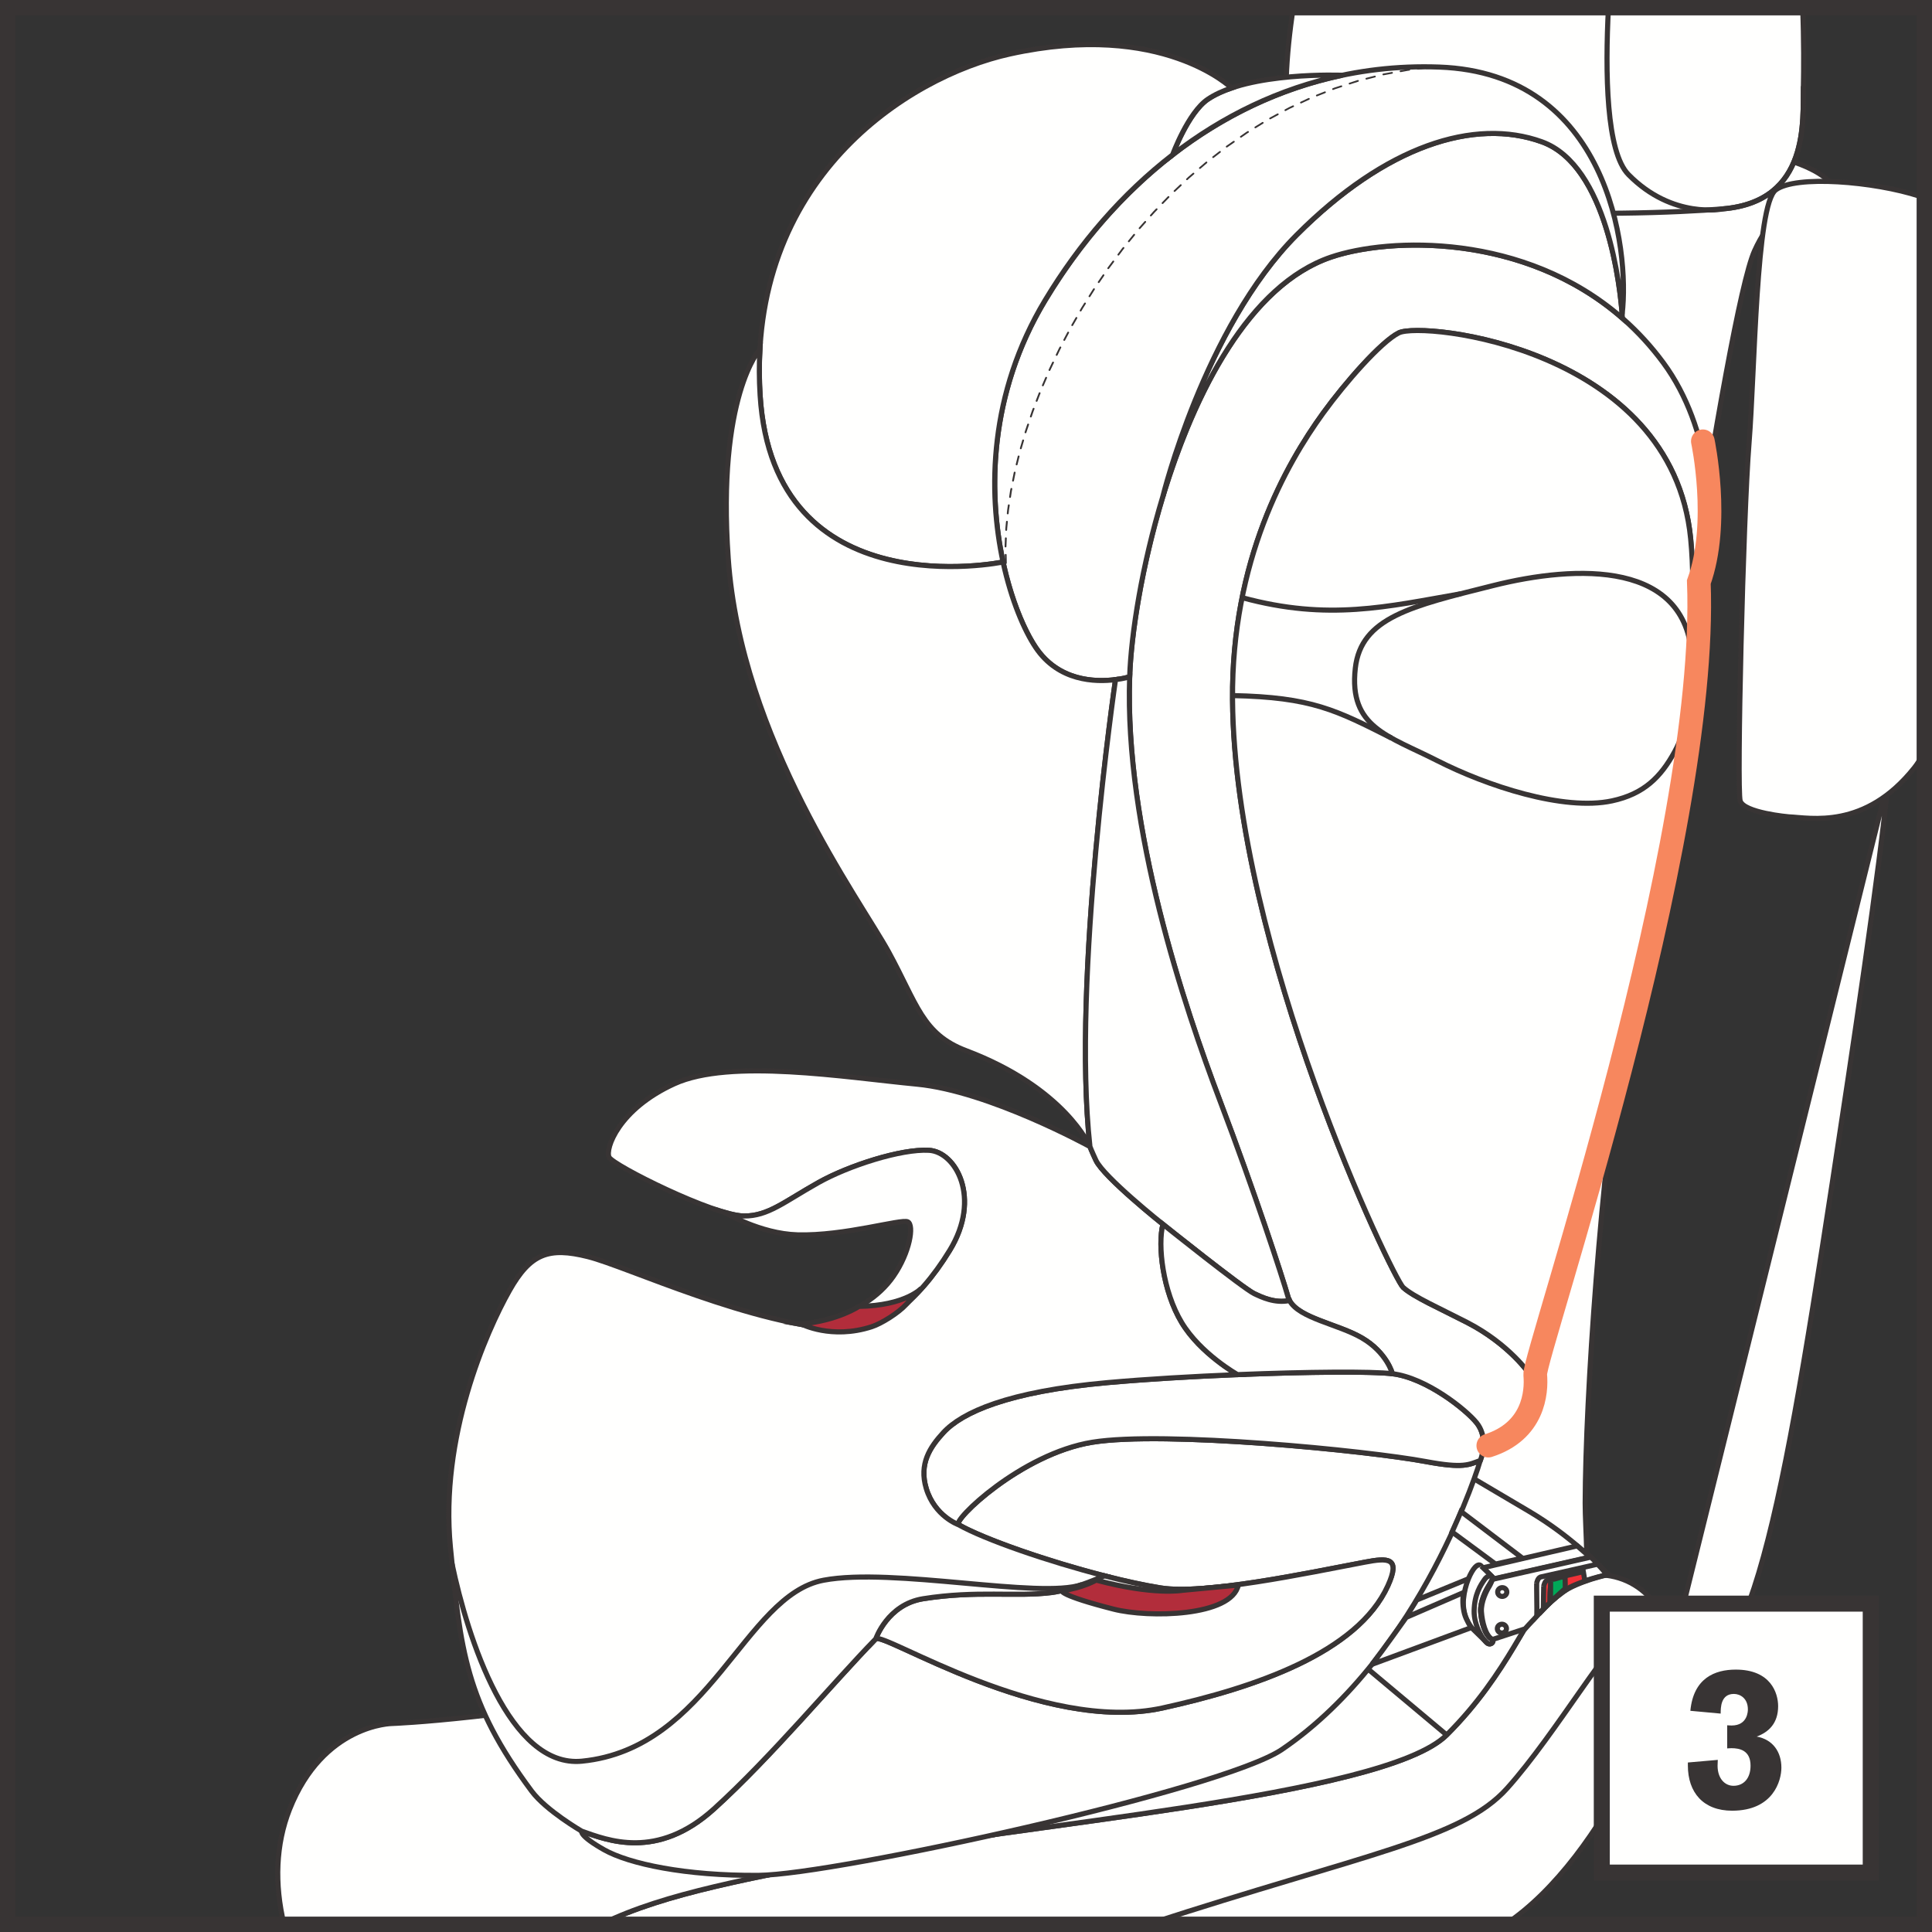
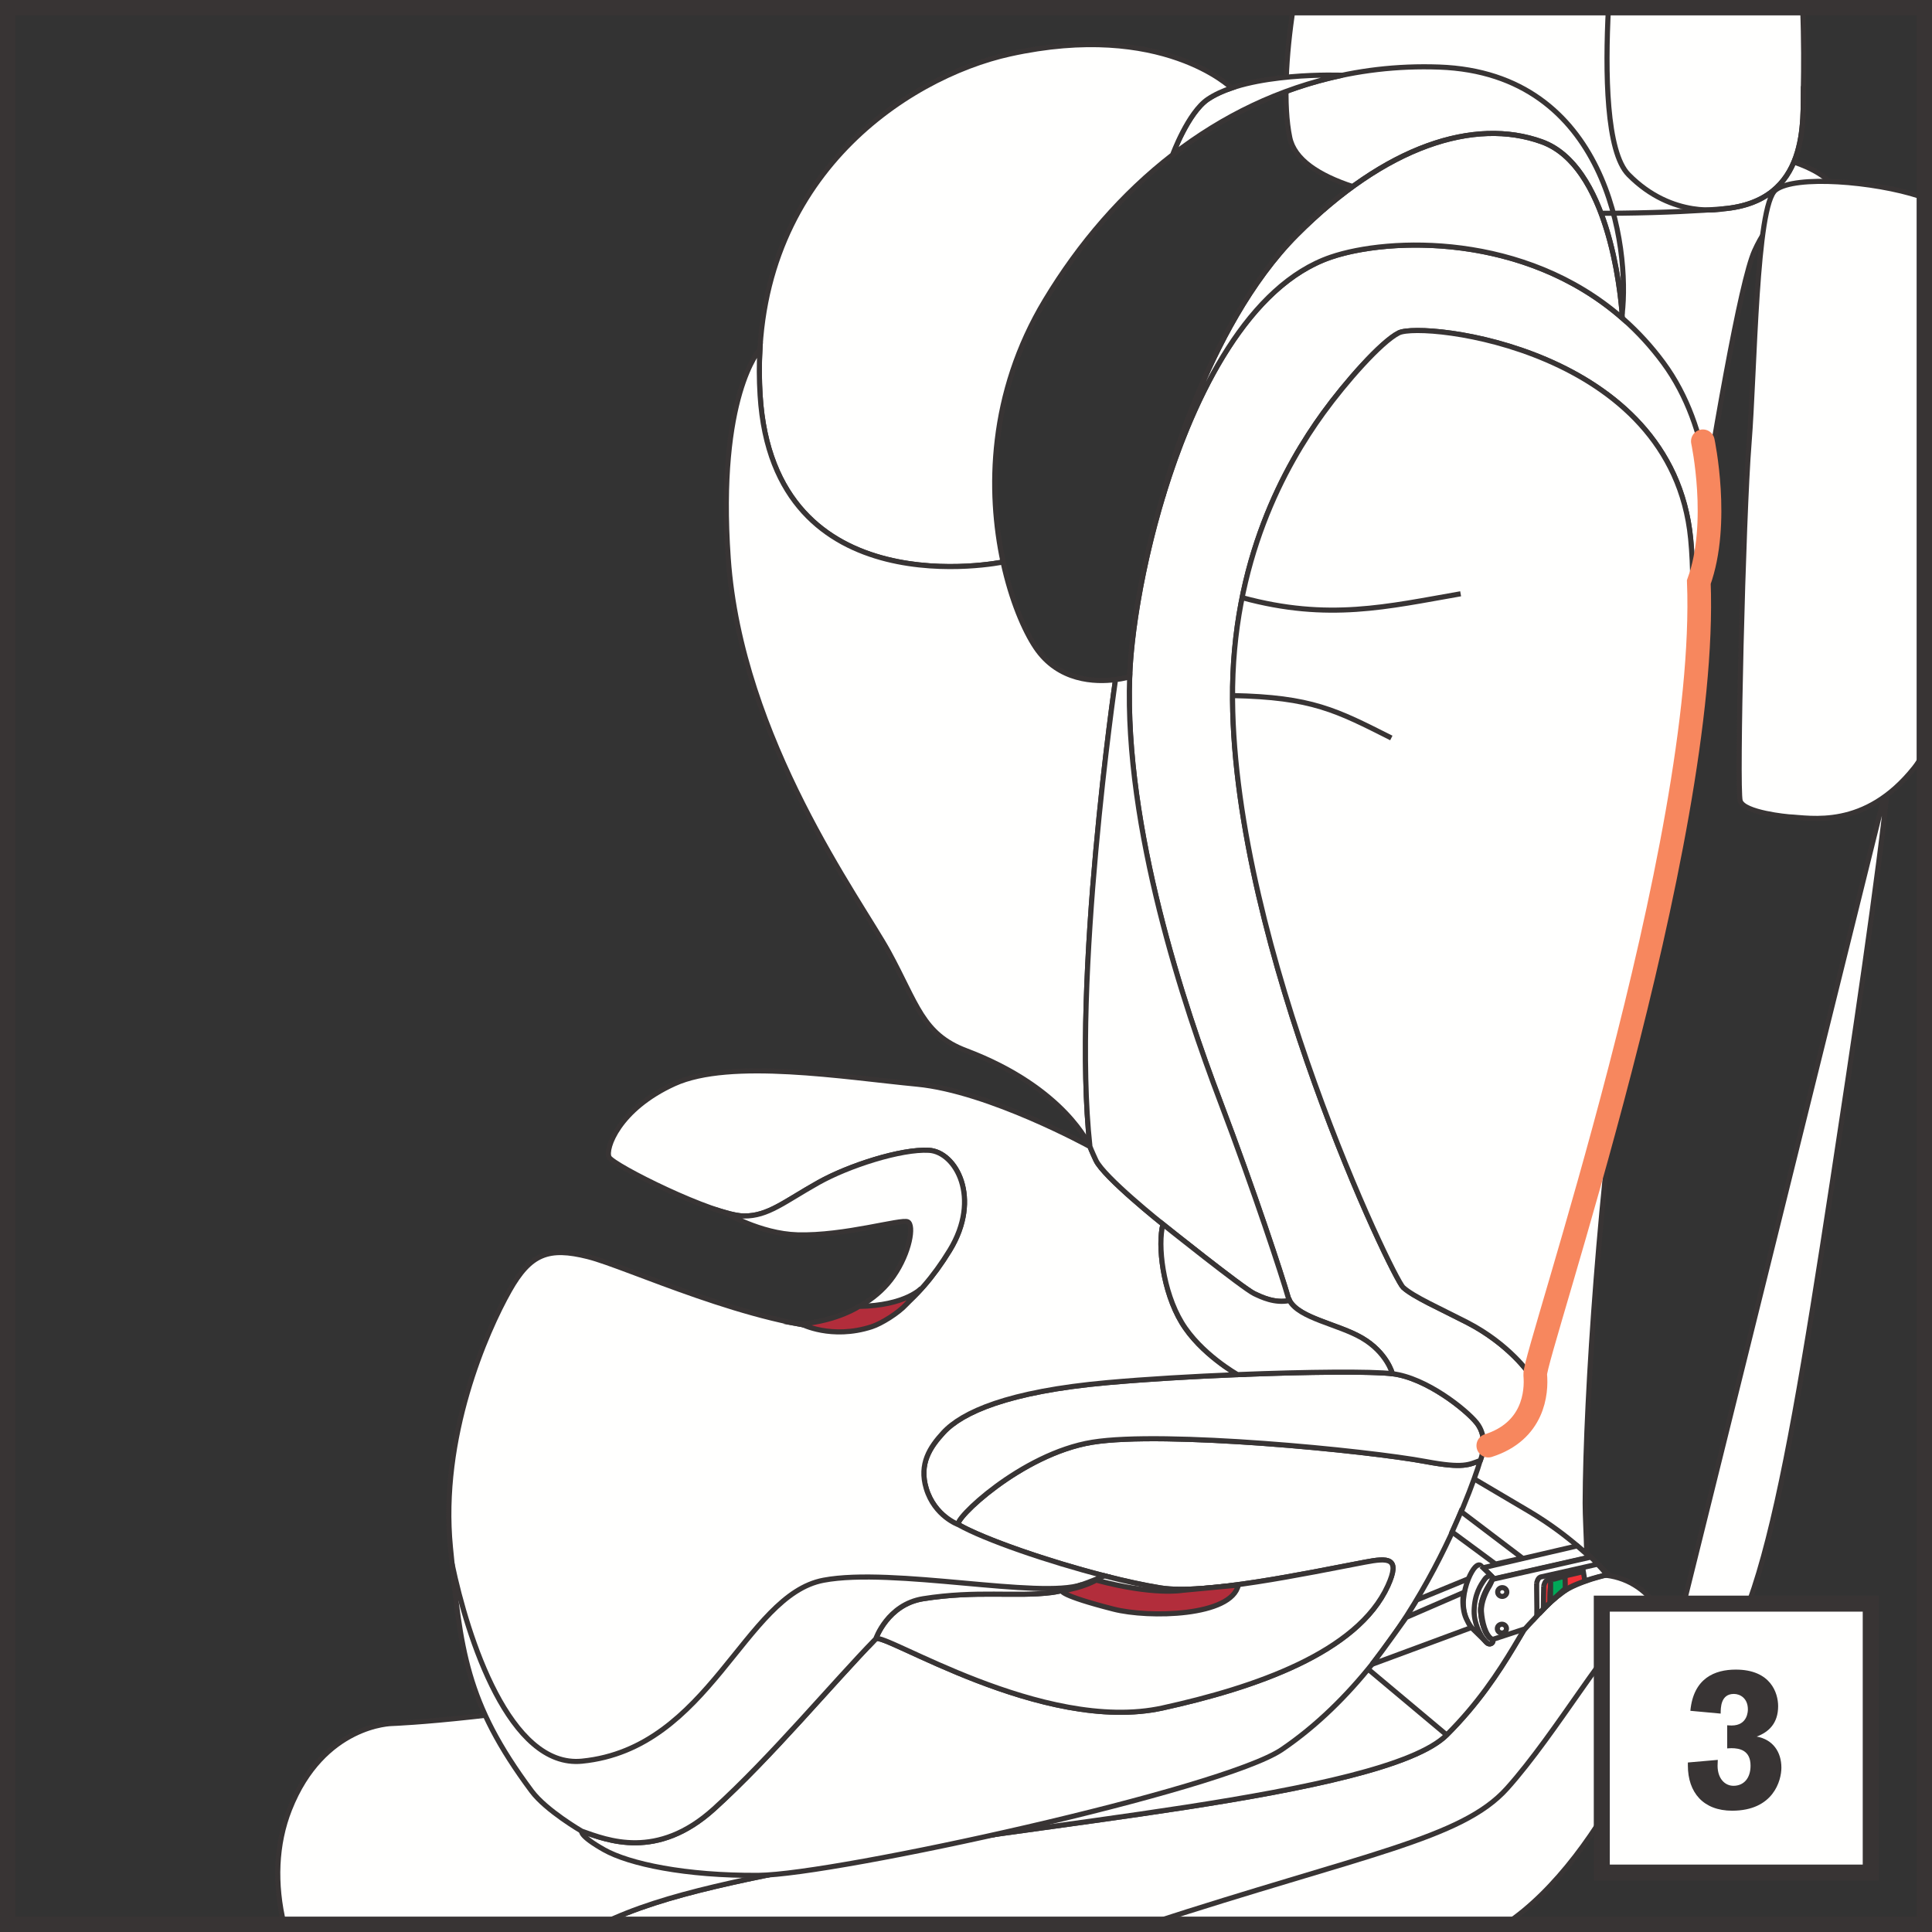
<svg xmlns="http://www.w3.org/2000/svg" xml:space="preserve" width="28.816mm" height="28.816mm" version="1.1" style="shape-rendering:geometricPrecision; text-rendering:geometricPrecision; image-rendering:optimizeQuality; fill-rule:evenodd; clip-rule:evenodd" viewBox="0 0 6794.66 6794.66">
  <rect x="0" y="0" width="6794.66" height="6794.66" fill="#333333" stroke="none" />
  <defs>
    <style type="text/css">
   
    .str3 {stroke:#383434;stroke-width:56.31;stroke-miterlimit:4}
    .str1 {stroke:#383434;stroke-width:54.07;stroke-miterlimit:4}
    .str0 {stroke:#383434;stroke-width:17.97;stroke-miterlimit:22.926}
    .str2 {stroke:#F7875E;stroke-width:83.19;stroke-linecap:round;stroke-miterlimit:4}
    .fil1 {fill:none;fill-rule:nonzero}
    .fil0 {fill:#FFFFFE;fill-rule:nonzero}
    .fil3 {fill:#383434;fill-rule:nonzero}
    .fil6 {fill:#383434;fill-rule:nonzero}
    .fil2 {fill:#F03137;fill-rule:nonzero}
    .fil5 {fill:#B22D3B;fill-rule:nonzero}
    .fil4 {fill:#00A858;fill-rule:nonzero}
   
  </style>
  </defs>
  <g id="Слой_x0020_1">
    <path class="fil0" d="M5294.58 6767.61c349.09,-231.03 630.66,-882.27 563.08,-1058.41 -69.56,-181.23 -271.78,-217.07 -399.46,-112.62 -86.07,70.38 -149.75,285.31 -370.39,505.07 -220.66,219.76 -1530.05,314.48 -2087.7,431.34 -348.34,73.03 -656.24,121.51 -886.16,234.62l3180.63 0z" />
    <g>
      <path class="fil1 str0" d="M5294.58 6767.61c349.09,-231.03 630.66,-882.27 563.08,-1058.41 -69.56,-181.23 -271.78,-217.07 -399.46,-112.62 -86.07,70.38 -149.75,285.31 -370.39,505.07 -220.66,219.76 -1530.05,314.48 -2087.7,431.34 -348.34,73.03 -656.24,121.51 -886.16,234.62" />
    </g>
    <path class="fil0" d="M5843.49 5954.08c302.62,17.68 409.29,-546.45 600.66,-1795.69 69.7,-454.97 167.23,-1104.42 197.34,-1419.44l-798 3215.13z" />
    <g>
      <path class="fil1 str0" d="M5843.49 5954.08c302.62,17.68 409.29,-546.45 600.66,-1795.69 69.7,-454.97 167.23,-1104.42 197.34,-1419.44l-798 3215.13" />
    </g>
    <path class="fil0" d="M998.85 6767.61c-34.36,-141.74 -28.91,-281.82 19.34,-403.96 118.7,-300.61 361.03,-302.31 361.03,-302.31 0,0 408.18,-14.43 1075.01,-150.22 666.85,-135.79 1948.42,-1123.56 1948.42,-1123.56 0,0 431.6,222.87 792.58,390.78 361,167.91 415,360.37 415,360.37 -53.88,2.07 -107.5,21.43 -152.04,57.89 -86.04,70.38 -149.73,285.31 -370.36,505.07 -220.66,219.76 -1530.05,314.48 -2087.7,431.34 -348.34,73 -656.24,121.51 -886.16,234.62l-1115.1 0z" />
    <g>
      <path class="fil1 str0" d="M998.85 6767.61c-34.36,-141.74 -28.91,-281.82 19.34,-403.96 118.7,-300.61 361.03,-302.31 361.03,-302.31 0,0 408.18,-14.43 1075.01,-150.22 666.85,-135.79 1948.42,-1123.56 1948.42,-1123.56 0,0 431.6,222.87 792.58,390.78 361,167.91 415,360.37 415,360.37 -53.88,2.07 -107.5,21.43 -152.04,57.89 -86.04,70.38 -149.73,285.31 -370.36,505.07 -220.66,219.76 -1530.05,314.48 -2087.7,431.34 -348.34,73 -656.24,121.51 -886.16,234.62" />
    </g>
    <path class="fil0" d="M4688.24 4909.81c0,0 380.83,222.61 689.2,405.33 139.61,82.72 230.56,174.77 283.45,227.61l-80.52 -80.22c-1.41,-64.44 -5.59,-132.56 -5.47,-176.78 1.06,-375.1 54.26,-1145.07 141.97,-1722.32 87.72,-577.25 356.14,-2462.62 453.32,-2680.66 97.12,-217.92 281.35,-217.5 281.35,-217.5 0,0 -41.03,-177.58 -839.26,-166.57 -798.26,10.99 -924.03,4411.08 -924.03,4411.08z" />
    <g>
      <path class="fil1 str0" d="M4688.24 4909.81c0,0 380.83,222.61 689.2,405.33 139.61,82.72 230.56,174.77 283.45,227.61l-80.52 -80.22c-1.41,-64.44 -5.59,-132.56 -5.47,-176.78 1.06,-375.1 54.26,-1145.07 141.97,-1722.32 87.72,-577.25 356.14,-2462.62 453.32,-2680.66 97.12,-217.92 281.35,-217.5 281.35,-217.5 0,0 -41.03,-177.58 -839.26,-166.57 -798.26,10.99 -924.03,4411.08 -924.03,4411.08" />
    </g>
    <g>
      <path class="fil1 str0" d="M4037.18 6767.61c763.43,-248.36 1102.72,-299.51 1262.66,-477.67 176.61,-196.77 367.75,-536.55 454.21,-578.48 43.03,-20.87 96.77,-18.58 113.06,32.82" />
    </g>
    <g>
      <path class="fil1 str0" d="M3000.11 6533c0,0 -771.38,-464.61 -766.73,-579.47" />
    </g>
    <g>
      <path class="fil1 str0" d="M5087.81 6101.66c0,0 -437.73,-366.47 -600.92,-504.44" />
    </g>
    <path class="fil0" d="M4548.27 27.14c-25.82,165.1 -35.82,344.24 -12.26,456.59 64.54,307.95 1217.5,277.08 1524.15,250.74 306.65,-26.34 279.61,-313.32 282.22,-431.22 1.23,-55.62 1.93,-162.84 -2.59,-276.12l-1791.52 0z" />
    <g>
      <path class="fil1 str0" d="M4548.27 27.14c-25.82,165.1 -35.82,344.24 -12.26,456.59 64.54,307.95 1217.5,277.08 1524.15,250.74 306.65,-26.34 279.61,-313.32 282.22,-431.22 1.23,-55.62 1.93,-162.84 -2.59,-276.12" />
    </g>
    <g>
      <path class="fil1 str0" d="M6342.38 303.26c-2.62,117.9 24.43,404.88 -282.22,431.22 0,0 -176.78,38.22 -332.94,-120.4 -78.57,-79.82 -82.27,-358.34 -70.48,-586.94" />
    </g>
    <path class="fil0" d="M6291.1 2872.78c0,0 -158.45,-13.86 -171.09,-56.38 -12.64,-42.49 10.52,-999.44 31.12,-1257.26 20.61,-257.84 24.45,-838.32 93.75,-891.12 69.35,-52.82 345.82,-30.61 505.94,21.93l16.72 5.49 0 1948.84c-11.79,22.49 -23.34,41.19 -34.57,55.34 -174.09,219.71 -366.52,176.4 -441.88,173.14z" />
    <g>
      <path class="fil1 str0" d="M6291.1 2872.78c0,0 -158.45,-13.86 -171.09,-56.38 -12.64,-42.49 10.52,-999.44 31.12,-1257.26 20.61,-257.84 24.45,-838.32 93.75,-891.12 69.35,-52.82 345.82,-30.61 505.94,21.93l16.72 5.49m0 1948.84c-11.79,22.49 -23.34,41.19 -34.57,55.34 -174.09,219.71 -366.52,176.4 -441.88,173.14" />
    </g>
-     <path class="fil0" d="M5285.41 5502.65l-303.28 124.52c-13.44,22.52 -25.91,41.74 -40.7,64.54l0 0 0 0 228.93 -84.7 239.1 -94.48 -124.05 -9.88z" />
+     <path class="fil0" d="M5285.41 5502.65l-303.28 124.52c-13.44,22.52 -25.91,41.74 -40.7,64.54z" />
    <g>
      <path class="fil1 str0" d="M5285.41 5502.65l-303.28 124.52c-13.44,22.52 -25.91,41.74 -40.7,64.54l0 0 0 0 228.93 -84.7 239.1 -94.48 -124.05 -9.88" />
    </g>
    <polygon class="fil0" points="5215.71,5513.68 5546.83,5436.7 5591.9,5475.95 5254.36,5552.4 " />
    <g>
      <polyline class="fil1 str0" points="5215.71,5513.68 5546.83,5436.7 5591.9,5475.95 5254.36,5552.4 5215.71,5513.68 " />
    </g>
    <path class="fil0" d="M5209.62 5507.88c0,0 36.12,34.45 39.38,38.84 3.28,4.34 -5.35,17.43 -13.3,30.3 -10.85,17.45 -30.82,57.06 -28.44,91.51 2.41,34.45 14.03,83.38 40.39,96.84 8.61,4.43 -1.32,22.33 -15.92,14.05l-50.15 -48.9c-13.94,-11.74 -39.68,-53.48 -34.61,-106.58 5.07,-53.12 26.1,-96.2 40.65,-112 14.57,-15.82 22,-4.06 22,-4.06z" />
    <g>
      <path class="fil1 str0" d="M5209.62 5507.88c0,0 36.12,34.45 39.38,38.84 3.28,4.34 -5.35,17.43 -13.3,30.3 -10.85,17.45 -30.82,57.06 -28.44,91.51 2.41,34.45 14.03,83.38 40.39,96.84 8.61,4.43 -1.32,22.33 -15.92,14.05l-50.15 -48.9c-13.94,-11.74 -39.68,-53.48 -34.61,-106.58 5.07,-53.12 26.1,-96.2 40.65,-112 14.57,-15.82 22,-4.06 22,-4.06" />
    </g>
    <path class="fil0" d="M5248.37 5766.22c-24.26,-14.01 -35.89,-62.91 -38.27,-97.38 -2.41,-34.45 17.59,-74.04 28.44,-91.49 3.98,-6.46 7.9,-17.52 10.63,-22.94l345.56 -78.14 62.82 61.26c0,0 -104.29,21.01 -167.77,65.17 -35.44,24.64 -126.27,125.75 -126.27,125.75l-115.14 37.77z" />
    <g>
      <path class="fil1 str0" d="M5248.37 5766.22c-24.26,-14.01 -35.89,-62.91 -38.27,-97.38 -2.41,-34.45 17.59,-74.04 28.44,-91.49 3.98,-6.46 7.9,-17.52 10.63,-22.94l345.56 -78.14 62.82 61.26c0,0 -104.29,21.01 -167.77,65.17 -35.44,24.64 -126.27,125.75 -126.27,125.75l-115.14 37.77" />
    </g>
    <path class="fil0" d="M2045.78 6440.03c89.84,31.64 264.77,103.28 465.39,-78.5 200.64,-181.75 417.55,-442.8 568.78,-597.81 25.44,-26.1 587.77,335.63 1008.87,243.01 323.37,-71.12 685.17,-194.01 792.25,-430.09 44.97,-99.15 1.58,-98.35 -80.83,-82.67 -208.87,39.78 -565.25,115.3 -718.94,90.55 -221.76,-35.72 -584.06,-151.33 -710.14,-222.12 -23.56,-13.23 219.57,-249.52 470.6,-290.22 251.05,-40.72 965.51,29.17 1173.57,68.1 132.71,24.81 150.93,10.54 190.88,-3.94 0,0 -201.96,678.97 -697.67,1016.39 -207.97,141.57 -1571.57,440.61 -1840.66,442.73 -257.58,2.03 -455.74,-40.49 -543.74,-90.22 -87.98,-49.75 -78.35,-65.22 -78.35,-65.22z" />
    <g>
      <path class="fil1 str0" d="M2045.78 6440.03c89.84,31.64 264.77,103.28 465.39,-78.5 200.64,-181.75 417.55,-442.8 568.78,-597.81 25.44,-26.1 587.77,335.63 1008.87,243.01 323.37,-71.12 685.17,-194.01 792.25,-430.09 44.97,-99.15 1.58,-98.35 -80.83,-82.67 -208.87,39.78 -565.25,115.3 -718.94,90.55 -221.76,-35.72 -584.06,-151.33 -710.14,-222.12 -23.56,-13.23 219.57,-249.52 470.6,-290.22 251.05,-40.72 965.51,29.17 1173.57,68.1 132.71,24.81 150.93,10.54 190.88,-3.94 0,0 -201.96,678.97 -697.67,1016.39 -207.97,141.57 -1571.57,440.61 -1840.66,442.73 -257.58,2.03 -455.74,-40.49 -543.74,-90.22 -87.98,-49.75 -78.35,-65.22 -78.35,-65.22" />
    </g>
    <path class="fil0" d="M5193.33 5004.06c-37.4,-46.81 -177.69,-158.45 -296.3,-172.79 -118.56,-14.31 -650.44,-0.09 -1001.92,31.24 -351.48,31.36 -512.08,104.83 -577.65,176.02 -46.73,50.74 -86.02,109.74 -60.01,196.23 29.45,98.04 113.7,127.64 113.7,127.64 -23.53,-13.23 219.55,-249.52 470.6,-290.22 251.05,-40.72 965.51,29.17 1173.57,68.1 132.68,24.81 150.93,10.52 190.88,-3.94 0,0 32.54,-75.41 -12.87,-132.28z" />
    <g>
      <path class="fil1 str0" d="M5193.33 5004.06c-37.4,-46.81 -177.69,-158.45 -296.3,-172.79 -118.56,-14.31 -650.44,-0.09 -1001.92,31.24 -351.48,31.36 -512.08,104.83 -577.65,176.02 -46.73,50.74 -86.02,109.74 -60.01,196.23 29.45,98.04 113.7,127.64 113.7,127.64 -23.53,-13.23 219.55,-249.52 470.6,-290.22 251.05,-40.72 965.51,29.17 1173.57,68.1 132.68,24.81 150.93,10.52 190.88,-3.94 0,0 32.54,-75.41 -12.87,-132.28" />
    </g>
    <path class="fil0" d="M5953.18 2033.42c-0.73,-49.3 -3.14,-95.83 -7.36,-139.19 -65.46,-670.13 -943.49,-765.18 -1026.46,-723.51 -62.51,31.36 -189.06,175.83 -265.67,281.66 -131.31,181.3 -322.9,518.82 -318.94,1008.54 7.07,875.79 563.97,2033.8 599.96,2066.72 35.98,32.89 127.94,73.31 224.19,122.8 149.97,77.08 221.34,183.09 221.34,183.09 19.97,61.78 -8.3,135.89 -48.53,181.59 -32.19,36.57 -114.34,55.79 -114.34,55.79 -0.94,-21.58 -7.03,-45.53 -24.05,-66.85 -37.4,-46.81 -177.69,-158.45 -296.3,-172.79 0,0 -18.93,-74.39 -107.48,-125.99 -88.54,-51.59 -238.77,-71.4 -259.61,-144.24 -20.8,-72.86 -117.94,-369.51 -238.93,-688.36 -125.84,-331.55 -336.6,-959.54 -318.16,-1492.39 13.23,-381.66 232.14,-1313.78 707.97,-1476 234.43,-79.93 827.85,-90.64 1169,371.64 171.12,231.88 182.6,559.73 143.06,666l-39.57 106.27 -0.14 -14.78z" />
    <g>
      <path class="fil1 str0" d="M5953.18 2033.42c-0.73,-49.3 -3.14,-95.83 -7.36,-139.19 -65.46,-670.13 -943.49,-765.18 -1026.46,-723.51 -62.51,31.36 -189.06,175.83 -265.67,281.66 -131.31,181.3 -322.9,518.82 -318.94,1008.54 7.07,875.79 563.97,2033.8 599.96,2066.72 35.98,32.89 127.94,73.31 224.19,122.8 149.97,77.08 221.34,183.09 221.34,183.09 19.97,61.78 -8.3,135.89 -48.53,181.59 -32.19,36.57 -114.34,55.79 -114.34,55.79 -0.94,-21.58 -7.03,-45.53 -24.05,-66.85 -37.4,-46.81 -177.69,-158.45 -296.3,-172.79 0,0 -18.93,-74.39 -107.48,-125.99 -88.54,-51.59 -238.77,-71.4 -259.61,-144.24 -20.8,-72.86 -117.94,-369.51 -238.93,-688.36 -125.84,-331.55 -336.6,-959.54 -318.16,-1492.39 13.23,-381.66 232.14,-1313.78 707.97,-1476 234.43,-79.93 827.85,-90.64 1169,371.64 171.12,231.88 182.6,559.73 143.06,666l-39.57 106.27 -0.14 -14.78" />
    </g>
    <path class="fil0" d="M5422.69 498.75c-237.07,-85.85 -549.5,13.7 -862.73,327.78 -324.67,325.59 -470.5,920.24 -470.5,920.24 111.37,-367.79 304.79,-744.76 591.37,-842.47 204.06,-69.58 680.2,-86.7 1025.12,214.97 0,0 -25.87,-527.33 -283.26,-620.52z" />
    <g>
      <path class="fil1 str0" d="M5422.69 498.75c-237.07,-85.85 -549.5,13.7 -862.73,327.78 -324.67,325.59 -470.5,920.24 -470.5,920.24 111.37,-367.79 304.79,-744.76 591.37,-842.47 204.06,-69.58 680.2,-86.7 1025.12,214.97 0,0 -25.87,-527.33 -283.26,-620.52" />
    </g>
-     <path class="fil0" d="M5704.96 1104.25c-6.56,-86.63 -50.74,-521.67 -282.27,-605.5 -237.07,-85.85 -549.5,13.7 -862.73,327.78 -324.67,325.59 -470.5,920.24 -470.5,920.24 -73.54,242.87 -111.34,481.73 -116.58,633.53 0,0 -216.15,67.23 -330.42,-103.37 -114.27,-170.57 -272.6,-713.47 33.48,-1221.39 301.25,-499.91 793.26,-840.66 1385.2,-819.67 591.92,21.01 671.33,636.29 643.81,868.38z" />
    <g>
      <path class="fil1 str0" d="M5704.96 1104.25c-6.56,-86.63 -50.74,-521.67 -282.27,-605.5 -237.07,-85.85 -549.5,13.7 -862.73,327.78 -324.67,325.59 -470.5,920.24 -470.5,920.24 -73.54,242.87 -111.34,481.73 -116.58,633.53 0,0 -216.15,67.23 -330.42,-103.37 -114.27,-170.57 -272.6,-713.47 33.48,-1221.39 301.25,-499.91 793.26,-840.66 1385.2,-819.67 591.92,21.01 671.33,636.29 643.81,868.38" />
    </g>
    <path class="fil0" d="M4720.45 264.7c-219.76,46.03 -420.52,143.62 -596.56,279.77 0,0 54.44,-148.67 123.96,-195.52 145.18,-97.78 472.6,-84.25 472.6,-84.25z" />
    <g>
      <path class="fil1 str0" d="M4720.45 264.7c-219.76,46.03 -420.52,143.62 -596.56,279.77 0,0 54.44,-148.67 123.96,-195.52 145.18,-97.78 472.6,-84.25 472.6,-84.25" />
    </g>
    <path class="fil0" d="M3552.58 189.63c-364.54,80.22 -925.61,444.05 -879.4,1199.86 46.22,755.79 854.47,586.99 854.47,586.99 -53.38,-247.73 -50.13,-591.68 148.29,-920.94 120.63,-200.21 271.89,-374.94 447.94,-511.09 0,0 54.44,-148.64 123.98,-195.47 23.65,-15.96 52.18,-28.96 83.31,-39.52 0,0 -243.13,-237.66 -778.59,-119.83z" />
    <g>
      <path class="fil1 str0" d="M3552.58 189.63c-364.54,80.22 -925.61,444.05 -879.4,1199.86 46.22,755.79 854.47,586.99 854.47,586.99 -53.38,-247.73 -50.13,-591.68 148.29,-920.94 120.63,-200.21 271.89,-374.94 447.94,-511.09 0,0 54.44,-148.64 123.98,-195.47 23.65,-15.96 52.18,-28.96 83.31,-39.52 0,0 -243.13,-237.66 -778.59,-119.83" />
    </g>
    <path class="fil0" d="M3833.22 4032.49c-64.54,-586.33 89.91,-1642.31 89.91,-1642.31 -70.74,9.05 -200.66,6.2 -280.69,-113.25 -40.18,-59.99 -85.81,-166.05 -114.78,-300.47 0,0 -808.26,168.83 -854.47,-586.96 -3.42,-55.88 -3.51,-109.64 -0.61,-161.26 0,0 -151.5,163.76 -111.46,735.66 44.52,635.82 464.66,1201.75 564.52,1384.68 99.84,182.91 117.92,288.28 272.04,346.5 348.69,131.76 435.56,337.42 435.56,337.42z" />
    <g>
      <path class="fil1 str0" d="M3833.22 4032.49c-64.54,-586.33 89.91,-1642.31 89.91,-1642.31 -70.74,9.05 -200.66,6.2 -280.69,-113.25 -40.18,-59.99 -85.81,-166.05 -114.78,-300.47 0,0 -808.26,168.83 -854.47,-586.96 -3.42,-55.88 -3.51,-109.64 -0.61,-161.26 0,0 -151.5,163.76 -111.46,735.66 44.52,635.82 464.66,1201.75 564.52,1384.68 99.84,182.91 117.92,288.28 272.04,346.5 348.69,131.76 435.56,337.42 435.56,337.42" />
    </g>
    <path class="fil0" d="M3697.43 5600.88c-125.58,15.73 -262.35,-8.21 -450.7,21.67 -125.7,19.92 -166.78,141.15 -166.78,141.15 25.44,-26.08 587.77,335.65 1008.87,243.03 323.37,-71.12 685.17,-194.01 792.25,-430.09 44.97,-99.15 1.58,-98.35 -80.83,-82.65 -208.87,39.75 -565.22,115.28 -718.94,90.52 -58.36,-9.41 -126.5,-24.36 -197.53,-42.56 0,0 -109.64,49.3 -186.35,58.93z" />
    <g>
      <path class="fil1 str0" d="M3697.43 5600.88c-125.58,15.73 -262.35,-8.21 -450.7,21.67 -125.7,19.92 -166.78,141.15 -166.78,141.15 25.44,-26.08 587.77,335.65 1008.87,243.03 323.37,-71.12 685.17,-194.01 792.25,-430.09 44.97,-99.15 1.58,-98.35 -80.83,-82.65 -208.87,39.75 -565.22,115.28 -718.94,90.52 -58.36,-9.41 -126.5,-24.36 -197.53,-42.56 0,0 -109.64,49.3 -186.35,58.93" />
    </g>
    <path class="fil0" d="M1869.71 6299.21c-232.89,-312.83 -250.37,-497.72 -285.59,-857.11 -37.92,-386.73 125.44,-758.22 207.95,-903.9 73.33,-129.52 137.44,-153.36 275.6,-118.65 138.15,34.73 580.46,244.28 906.44,256.73 113.77,4.34 249.66,-88.68 365.93,-278.9 112.69,-184.32 21.34,-346.45 -72.95,-351.88 -97.64,-5.61 -282.81,54.11 -388.38,113.32 -121.46,68.12 -177.39,118.46 -262.42,117.73 -105.64,-0.9 -459.71,-177.58 -474.25,-206.72 -14.57,-29.12 33.34,-168.97 229.73,-258.41 196.39,-89.46 598.42,-22.94 852.78,1.41 254.33,24.36 608.66,219.62 608.66,219.62 0,0 6.13,16.06 20.96,47.96 27.85,59.89 235.77,225.18 235.77,225.18 -19.17,73.66 -0.52,235.23 65.88,345.51 66.4,110.3 196.58,183.26 196.58,183.26 -156.45,6.34 -320.52,15.94 -457.28,28.13 -351.48,31.34 -512.1,104.81 -577.65,176 -46.73,50.77 -85.99,109.76 -60.01,196.25 29.47,98.04 113.7,127.64 113.7,127.64 92.88,52.16 313.96,128.63 512.62,179.56 0,0 -109.64,49.3 -186.35,58.93 -125.58,15.73 -262.35,-8.21 -450.7,21.67 -125.7,19.92 -166.78,141.15 -166.78,141.15 -151.24,155.04 -368.15,416.08 -568.78,597.81 -200.61,181.77 -375.55,110.16 -465.39,78.52 0,0 -125.18,-72.46 -176.07,-140.82z" />
    <g>
      <path class="fil1 str0" d="M1869.71 6299.21c-232.89,-312.83 -250.37,-497.72 -285.59,-857.11 -37.92,-386.73 125.44,-758.22 207.95,-903.9 73.33,-129.52 137.44,-153.36 275.6,-118.65 138.15,34.73 580.46,244.28 906.44,256.73 113.77,4.34 249.66,-88.68 365.93,-278.9 112.69,-184.32 21.34,-346.45 -72.95,-351.88 -97.64,-5.61 -282.81,54.11 -388.38,113.32 -121.46,68.12 -177.39,118.46 -262.42,117.73 -105.64,-0.9 -459.71,-177.58 -474.25,-206.72 -14.57,-29.12 33.34,-168.97 229.73,-258.41 196.39,-89.46 598.42,-22.94 852.78,1.41 254.33,24.36 608.66,219.62 608.66,219.62 0,0 6.13,16.06 20.96,47.96 27.85,59.89 235.77,225.18 235.77,225.18 -19.17,73.66 -0.52,235.23 65.88,345.51 66.4,110.3 196.58,183.26 196.58,183.26 -156.45,6.34 -320.52,15.94 -457.28,28.13 -351.48,31.34 -512.1,104.81 -577.65,176 -46.73,50.77 -85.99,109.76 -60.01,196.25 29.47,98.04 113.7,127.64 113.7,127.64 92.88,52.16 313.96,128.63 512.62,179.56 0,0 -109.64,49.3 -186.35,58.93 -125.58,15.73 -262.35,-8.21 -450.7,21.67 -125.7,19.92 -166.78,141.15 -166.78,141.15 -151.24,155.04 -368.15,416.08 -568.78,597.81 -200.61,181.77 -375.55,110.16 -465.39,78.52 0,0 -125.18,-72.46 -176.07,-140.82" />
    </g>
    <path class="fil0" d="M2804.38 4342.8c165.2,4.74 365.18,-56.92 388.19,-45.7 22.99,11.25 7.14,108.14 -50.2,190.88 -105.61,152.42 -321.18,170.69 -321.18,170.69 52.65,9.46 104.08,15.75 152.91,17.61 113.77,4.32 249.66,-88.68 365.93,-278.87 112.66,-184.34 21.34,-346.48 -72.95,-351.9 -97.64,-5.61 -282.81,54.11 -388.38,113.32 -121.46,68.12 -177.39,118.44 -262.42,117.73 -16.98,-0.14 -40.32,-4.81 -67.65,-12.69 0,0 124.43,75.15 255.74,78.92z" />
    <g>
      <path class="fil1 str0" d="M2804.38 4342.8c165.2,4.74 365.18,-56.92 388.19,-45.7 22.99,11.25 7.14,108.14 -50.2,190.88 -105.61,152.42 -321.18,170.69 -321.18,170.69 52.65,9.46 104.08,15.75 152.91,17.61 113.77,4.32 249.66,-88.68 365.93,-278.87 112.66,-184.34 21.34,-346.48 -72.95,-351.9 -97.64,-5.61 -282.81,54.11 -388.38,113.32 -121.46,68.12 -177.39,118.44 -262.42,117.73 -16.98,-0.14 -40.32,-4.81 -67.65,-12.69 0,0 124.43,75.15 255.74,78.92" />
    </g>
    <g>
      <path class="fil1 str0" d="M1589.73 5499.68c54.66,260.74 201.91,719.67 457.25,694.18 449.54,-44.82 570.18,-583.8 849.29,-636.36 244.61,-46.05 760.6,66.99 908.85,15.4" />
    </g>
    <path class="fil0" d="M4825.23 5853.3l348.74 -129.07c0,0 -17.76,-26.95 -23.58,-48.57 -6.01,-22.33 -7.9,-53.57 -2.17,-75.36l-202.81 87.93c0,0 -79.04,111.44 -120.18,165.08z" />
    <g>
      <path class="fil1 str0" d="M4825.23 5853.3l348.74 -129.07c0,0 -17.76,-26.95 -23.58,-48.57 -6.01,-22.33 -7.9,-53.57 -2.17,-75.36l-202.81 87.93c0,0 -79.04,111.44 -120.18,165.08" />
    </g>
    <g>
      <path class="fil1 str0" d="M5249 5546.72c3.28,4.34 -5.35,17.45 -13.3,30.3 -10.85,17.45 -30.82,57.06 -28.44,91.51 2.41,34.45 14.03,83.38 40.39,96.84 8.61,4.41 -1.32,22.33 -15.92,14.05 -14.57,-8.28 -48.31,-61.87 -47.37,-113.72 1.11,-59.16 23.16,-91.35 36.27,-110.26 7.9,-11.51 19.81,-17.64 28.37,-8.72" />
    </g>
    <g>
      <path class="fil1 str0" d="M5299.3 5599.82c-0.5,8.49 -8.09,15.04 -16.93,14.6 -8.84,-0.45 -15.61,-7.71 -15.11,-16.22 0.5,-8.51 8.09,-15.07 16.95,-14.62 8.82,0.47 15.59,7.71 15.09,16.25" />
    </g>
    <g>
      <path class="fil1 str0" d="M5298.05 5728.51c-0.5,8.49 -8.06,15.07 -16.93,14.62 -8.82,-0.45 -15.61,-7.73 -15.11,-16.25 0.5,-8.51 8.09,-15.04 16.95,-14.6 8.84,0.42 15.61,7.71 15.09,16.22" />
    </g>
    <g>
      <path class="fil1 str0" d="M5404.39 5567.84c-0.59,10.09 1.08,91.16 0.68,114.12 0,0 51.97,-58.41 115.61,-98.94 37.66,-23.98 130.87,-44.99 130.87,-44.99 0,0 -31.22,-37.4 -33.91,-36.76 -12.83,3.04 -200.31,45.13 -200.31,45.13 -10,4.13 -12.95,21.43 -12.95,21.43" />
    </g>
    <path class="fil2" d="M5429.1 5578.24c-0.59,10.12 -0.83,58.26 -1.2,81.23 0,0 33.13,-35.86 73.33,-65.39 23.56,-17.28 72.84,-33.48 72.84,-33.48l-5.66 -33.34c-12.85,3.04 -126.34,29.55 -126.34,29.55 -10,4.1 -12.97,21.43 -12.97,21.43z" />
    <g>
      <path class="fil1 str0" d="M5429.1 5578.24c-0.59,10.12 -0.83,58.26 -1.2,81.23 0,0 33.13,-35.86 73.33,-65.39 23.56,-17.28 72.84,-33.48 72.84,-33.48l-5.66 -33.34c-12.85,3.04 -126.34,29.55 -126.34,29.55 -10,4.1 -12.97,21.43 -12.97,21.43" />
    </g>
    <g>
      <path class="fil1 str0" d="M5471.12 5550.04c-18.42,12.07 -20.99,32.66 -20.44,84.63" />
    </g>
    <path class="fil0" d="M5259.66 5500.67l94.39 -21.03 -215.8 -163.85c0,0 -19.48,46.26 -31.38,72.06l152.79 112.83z" />
    <g>
      <path class="fil1 str0" d="M5259.66 5500.67l94.39 -21.03 -215.8 -163.85c0,0 -19.48,46.26 -31.38,72.06l152.79 112.83" />
    </g>
    <path class="fil0" d="M4653.69 1452.38c-131.31,181.3 -322.9,518.82 -318.94,1008.54 7.07,875.79 563.97,2033.8 599.98,2066.72 35.96,32.89 127.92,73.31 224.17,122.8 149.97,77.08 221.34,183.09 221.34,183.09 112.5,-309.24 642.52,-2151.7 565.58,-2939.3 -65.46,-670.13 -943.49,-765.18 -1026.46,-723.51 -62.51,31.36 -189.06,175.83 -265.67,281.66z" />
    <g>
      <path class="fil1 str0" d="M4653.69 1452.38c-131.31,181.3 -322.9,518.82 -318.94,1008.54 7.07,875.79 563.97,2033.8 599.98,2066.72 35.96,32.89 127.92,73.31 224.17,122.8 149.97,77.08 221.34,183.09 221.34,183.09 112.5,-309.24 642.52,-2151.7 565.58,-2939.3 -65.46,-670.13 -943.49,-765.18 -1026.46,-723.51 -62.51,31.36 -189.06,175.83 -265.67,281.66" />
    </g>
    <path class="fil0" d="M4766.5 2350.19c20.02,-178.47 197.2,-218.77 485.19,-290.88 287.98,-72.11 695,-93.7 699.3,273.71 1.37,117.43 -14.57,224.88 -61.21,310.28 -48.86,89.46 -108.14,149.09 -220.21,173.19 -171.28,36.83 -442.23,-53.45 -614.69,-141.24 -172.44,-87.79 -311.79,-116.62 -288.38,-325.07z" />
    <g>
-       <path class="fil1 str0" d="M4766.5 2350.19c20.02,-178.47 197.2,-218.77 485.19,-290.88 287.98,-72.11 695,-93.7 699.3,273.71 1.37,117.43 -14.57,224.88 -61.21,310.28 -48.86,89.46 -108.14,149.09 -220.21,173.19 -171.28,36.83 -442.23,-53.45 -614.69,-141.24 -172.44,-87.79 -311.79,-116.62 -288.38,-325.07" />
-     </g>
+       </g>
    <g>
      <path class="fil1 str0" d="M5136.93 2088.32c-257.84,44.87 -464.75,96.3 -768.48,13.53" />
    </g>
    <g>
      <path class="fil1 str0" d="M4893.16 2595.44c-193.8,-97.76 -279.39,-143.5 -558.43,-149.19" />
    </g>
-     <path class="fil3" d="M3539.49 2038.82l6.37 -0.75c0.19,1.65 -1.06,3.21 -2.81,3.4 -1.74,0.19 -3.37,-0.99 -3.56,-2.64zm3.77 -29.78l2.59 29.03 -6.37 0.75 -2.59 -29.03 6.37 -0.75zm0 0l-6.37 0.75c-0.19,-1.65 1.06,-3.21 2.81,-3.4 1.74,-0.19 3.37,0.99 3.56,2.64zm-8.91 -28.48l6.41 -0.33c0.07,1.67 -1.27,3.14 -3.04,3.21 -1.77,0.07 -3.3,-1.2 -3.37,-2.88zm5.82 -29.47l0.59 29.14 -6.41 0.33 -0.59 -29.14 6.41 -0.33zm0 0l-6.41 0.33c-0.07,-1.67 1.27,-3.14 3.04,-3.21 1.77,-0.07 3.3,1.2 3.37,2.88zm-7.03 -28.81l6.41 -0.33c0.07,1.67 -1.27,3.14 -3.04,3.21 -1.77,0.07 -3.3,-1.2 -3.37,-2.88zm7.55 -29.26l-1.16 28.13 0.02 0.8 -6.41 0.33 -0.02 -1.18 1.16 -28.13 6.41 0.05zm0 0l-6.41 -0.05c0,-1.67 1.46,-3.02 3.23,-3.02 1.77,0 3.18,1.39 3.18,3.07zm-5.19 -29.17l6.41 0.05c0,1.67 -1.46,3.02 -3.23,3.02 -1.77,0 -3.18,-1.39 -3.18,-3.07zm8.96 -28.84l-2.31 23.65 -0.24 5.23 -6.41 -0.05 0.24 -5.56 2.31 -23.65 6.41 0.38zm0 0l-6.41 -0.38c0.09,-1.67 1.65,-2.95 3.42,-2.85 1.77,0.09 3.09,1.56 2.99,3.23zm-3.56 -29.4l6.41 0.38c-0.09,1.67 -1.65,2.95 -3.42,2.85 -1.77,-0.09 -3.09,-1.56 -2.99,-3.23zm10.14 -28.39l-2.52 16.69 -1.2 12.07 -6.41 -0.38 1.25 -12.4 2.52 -16.69 6.37 0.71zm0 0l-6.37 -0.71c0.19,-1.65 1.82,-2.85 3.56,-2.66 1.74,0.19 2.99,1.72 2.81,3.37zm-2 -29.57l6.37 0.71c-0.19,1.65 -1.82,2.85 -3.56,2.66 -1.74,-0.19 -2.99,-1.72 -2.81,-3.37zm11.06 -27.94l-1.49 7.43 -3.21 21.22 -6.37 -0.71 3.25 -21.5 1.49 -7.43 6.32 0.99zm0 0l-6.32 -0.99c0.28,-1.65 1.93,-2.76 3.68,-2.5 1.74,0.26 2.92,1.84 2.64,3.49zm-0.57 -29.64l6.32 0.99c-0.28,1.65 -1.93,2.76 -3.68,2.5 -1.74,-0.26 -2.92,-1.84 -2.64,-3.49zm12.1 -27.66l-5.78 28.65 -6.32 -0.99 5.78 -28.65 6.32 0.99zm0 0l-6.32 -0.99c0.28,-1.65 1.93,-2.76 3.68,-2.5 1.74,0.26 2.92,1.84 2.64,3.49zm0.59 -29.55l6.27 1.27c-0.35,1.63 -2.07,2.66 -3.8,2.33 -1.72,-0.33 -2.83,-1.98 -2.48,-3.61zm13.35 -27.12l-7.07 28.39 -6.27 -1.27 7.07 -28.39 6.27 1.27zm0 0l-6.27 -1.27c0.35,-1.63 2.07,-2.66 3.8,-2.33 1.72,0.33 2.83,1.98 2.48,3.61zm1.3 -29.66l6.22 1.51c-0.42,1.63 -2.22,2.59 -3.91,2.19 -1.7,-0.4 -2.74,-2.07 -2.31,-3.7zm14.52 -26.57l-8.3 28.08 -6.22 -1.51 8.3 -28.08 6.22 1.51zm0 0l-6.22 -1.51c0.42,-1.63 2.22,-2.59 3.91,-2.19 1.7,0.4 2.74,2.07 2.31,3.7zm2.07 -29.62l6.22 1.51c-0.42,1.63 -2.22,2.59 -3.91,2.19 -1.7,-0.4 -2.74,-2.07 -2.31,-3.7zm15.49 -26.17l-8.21 24.15 -1.06 3.54 -6.22 -1.51 1.11 -3.77 8.21 -24.15 6.18 1.74zm0 0l-6.18 -1.74c0.5,-1.58 2.31,-2.5 4.01,-2.03 1.7,0.47 2.66,2.19 2.17,3.77zm3.28 -29.5l6.18 1.74c-0.5,1.58 -2.31,2.5 -4.01,2.03 -1.7,-0.47 -2.66,-2.19 -2.17,-3.77zm15.92 -25.82l-2.95 7.66 -6.79 19.9 -6.18 -1.74 6.89 -20.14 2.95 -7.66 6.08 1.98zm0 0l-6.08 -1.98c0.57,-1.58 2.41,-2.43 4.08,-1.89 1.67,0.54 2.57,2.29 2,3.87zm4.48 -29.38l6.08 1.98c-0.57,1.58 -2.41,2.43 -4.08,1.89 -1.67,-0.54 -2.57,-2.29 -2,-3.87zm16.67 -25.42l-10.59 27.4 -6.08 -1.98 10.59 -27.4 6.08 1.98zm0 0l-6.08 -1.98c0.57,-1.58 2.41,-2.43 4.08,-1.89 1.67,0.54 2.57,2.29 2,3.87zm5.23 -29.21l5.99 2.17c-0.64,1.56 -2.5,2.33 -4.15,1.74 -1.65,-0.59 -2.48,-2.36 -1.84,-3.91zm17.66 -24.83l-11.67 27 -5.99 -2.17 11.67 -27 5.99 2.17zm0 0l-5.99 -2.17c0.64,-1.56 2.5,-2.33 4.15,-1.74 1.65,0.59 2.48,2.36 1.84,3.91zm5.68 -29.19l5.99 2.17c-0.64,1.56 -2.5,2.33 -4.15,1.74 -1.65,-0.59 -2.48,-2.36 -1.84,-3.91zm18.6 -24.33l-12.03 25.16 -0.59 1.34 -5.99 -2.17 0.68 -1.58 12.03 -25.16 5.89 2.41zm0 0l-5.89 -2.41c0.68,-1.53 2.59,-2.24 4.22,-1.58 1.63,0.66 2.36,2.45 1.67,3.98zm6.79 -28.98l5.89 2.41c-0.68,1.53 -2.59,2.24 -4.22,1.58 -1.63,-0.66 -2.36,-2.45 -1.67,-3.98zm18.79 -24l-2.95 5.61 -9.95 20.8 -5.89 -2.41 10.04 -20.99 2.95 -5.61 5.8 2.59zm0 0l-5.8 -2.59c0.75,-1.51 2.69,-2.15 4.27,-1.44 1.58,0.71 2.29,2.52 1.53,4.03zm7.95 -28.7l5.8 2.59c-0.75,1.51 -2.69,2.15 -4.27,1.44 -1.58,-0.71 -2.29,-2.52 -1.53,-4.03zm19.55 -23.53l-13.75 26.13 -5.8 -2.59 13.75 -26.13 5.8 2.59zm0 0l-5.8 -2.59c0.75,-1.51 2.69,-2.15 4.27,-1.44 1.58,0.71 2.29,2.52 1.53,4.03zm8.47 -28.6l5.71 2.78c-0.8,1.46 -2.78,2.05 -4.34,1.3 -1.56,-0.75 -2.17,-2.62 -1.37,-4.08zm20.47 -22.82l-14.76 25.61 -5.71 -2.78 14.76 -25.61 5.71 2.78zm0 0l-5.71 -2.78c0.8,-1.46 2.78,-2.05 4.34,-1.3 1.56,0.75 2.17,2.62 1.37,4.08zm9.05 -28.41l5.71 2.78c-0.8,1.46 -2.78,2.05 -4.34,1.3 -1.56,-0.75 -2.17,-2.62 -1.37,-4.08zm21.08 -22.4l-10.33 16.41 -5.05 8.77 -5.71 -2.78 5.19 -8.96 10.33 -16.41 5.56 2.97zm0 0l-5.56 -2.97c0.87,-1.44 2.85,-1.96 4.39,-1.16 1.53,0.8 2.05,2.69 1.18,4.13zm10.21 -28.06l5.56 2.97c-0.87,1.44 -2.85,1.96 -4.39,1.16 -1.53,-0.8 -2.05,-2.69 -1.18,-4.13zm21.34 -22.12l-15.77 25.09 -5.56 -2.97 15.77 -25.09 5.56 2.97zm0 0l-5.56 -2.97c0.87,-1.44 2.85,-1.96 4.39,-1.16 1.53,0.8 2.05,2.69 1.18,4.13zm11.11 -27.68l5.47 3.21c-0.92,1.41 -2.92,1.86 -4.43,0.99 -1.51,-0.87 -1.96,-2.78 -1.04,-4.2zm22.24 -21.27l-16.77 24.48 -5.47 -3.21 16.77 -24.48 5.47 3.21zm0 0l-5.47 -3.21c0.92,-1.41 2.92,-1.86 4.43,-0.99 1.51,0.87 1.96,2.78 1.04,4.2zm11.39 -27.8l5.33 3.4c-0.97,1.39 -2.99,1.74 -4.46,0.83 -1.46,-0.92 -1.84,-2.83 -0.87,-4.22zm23.11 -20.44l-17.78 23.84 -5.33 -3.4 17.78 -23.84 5.33 3.4zm0 0l-5.33 -3.4c0.97,-1.39 2.99,-1.74 4.46,-0.83 1.46,0.92 1.84,2.83 0.87,4.22zm12.47 -27.26l5.33 3.4c-0.97,1.39 -2.99,1.74 -4.46,0.83 -1.46,-0.92 -1.84,-2.83 -0.87,-4.22zm23.23 -20.28l-2.85 3.51 -15.04 20.16 -5.33 -3.4 15.19 -20.35 2.85 -3.51 5.19 3.58zm0 0l-5.19 -3.58c1.04,-1.34 3.09,-1.63 4.5,-0.66 1.41,0.97 1.72,2.9 0.68,4.24zm13.61 -26.72l5.19 3.58c-1.04,1.34 -3.09,1.63 -4.5,0.66 -1.41,-0.97 -1.72,-2.9 -0.68,-4.24zm23.98 -19.57l-18.79 23.16 -5.19 -3.58 18.79 -23.16 5.19 3.58zm0 0l-5.19 -3.58c1.04,-1.34 3.09,-1.63 4.5,-0.66 1.41,0.97 1.72,2.9 0.68,4.24zm14.01 -26.62l5 3.77c-1.08,1.3 -3.14,1.53 -4.5,0.5 -1.37,-1.04 -1.58,-2.97 -0.5,-4.27zm24.81 -18.6l-19.81 22.38 -5 -3.77 19.81 -22.38 5 3.77zm0 0l-5 -3.77c1.08,-1.3 3.14,-1.53 4.5,-0.5 1.37,1.04 1.58,2.97 0.5,4.27zm14.81 -26.17l5 3.77c-1.08,1.3 -3.14,1.53 -4.5,0.5 -1.37,-1.04 -1.58,-2.97 -0.5,-4.27zm25.21 -18.13l-9.03 9.34 -11.18 12.57 -5 -3.77 11.32 -12.8 9.03 -9.34 4.86 4.01zm0 0l-4.86 -4.01c1.16,-1.25 3.23,-1.37 4.55,-0.28 1.32,1.08 1.46,3.04 0.31,4.29zm15.96 -25.56l4.86 4.01c-1.16,1.25 -3.23,1.37 -4.55,0.28 -1.32,-1.08 -1.46,-3.04 -0.31,-4.29zm25.7 -17.54l-20.84 21.55 -4.86 -4.01 20.84 -21.55 4.86 4.01zm0 0l-4.86 -4.01c1.16,-1.25 3.23,-1.37 4.55,-0.28 1.32,1.08 1.46,3.04 0.31,4.29zm16.67 -25.11l4.62 4.2c-1.2,1.2 -3.25,1.25 -4.53,0.09 -1.27,-1.16 -1.3,-3.09 -0.09,-4.29zm26.46 -16.43l-21.83 20.63 -4.62 -4.2 21.83 -20.63 4.62 4.2zm0 0l-4.62 -4.2c1.2,-1.2 3.25,-1.25 4.53,-0.09 1.27,1.16 1.3,3.09 0.09,4.29zm17.24 -24.83l4.62 4.2c-1.2,1.2 -3.25,1.25 -4.53,0.09 -1.27,-1.16 -1.3,-3.09 -0.09,-4.29zm27.12 -15.63l-16.27 13.96 -6.22 5.87 -4.62 -4.2 6.41 -6.06 16.27 -13.96 4.43 4.39zm0 0l-4.43 -4.39c1.27,-1.16 3.35,-1.11 4.55,0.09 1.2,1.2 1.16,3.14 -0.12,4.29zm18.44 -24l4.43 4.39c-1.27,1.16 -3.35,1.11 -4.55,-0.09 -1.2,-1.2 -1.16,-3.14 0.12,-4.29zm27.31 -15.23l-22.87 19.62 -4.43 -4.39 22.87 -19.62 4.43 4.39zm0 0l-4.43 -4.39c1.27,-1.16 3.35,-1.11 4.55,0.09 1.2,1.2 1.16,3.14 -0.12,4.29zm19.41 -23.13l4.2 4.57c-1.32,1.08 -3.37,0.94 -4.53,-0.31 -1.16,-1.25 -0.99,-3.18 0.33,-4.27zm28.08 -13.94l-23.89 18.51 -4.2 -4.57 23.89 -18.51 4.2 4.57zm0 0l-4.2 -4.57c1.32,-1.08 3.37,-0.94 4.53,0.31 1.16,1.25 0.99,3.18 -0.33,4.27zm19.81 -23.2l3.96 4.81c-1.39,1.01 -3.44,0.78 -4.53,-0.54 -1.08,-1.32 -0.83,-3.25 0.57,-4.27zm28.84 -12.5l-24.88 17.31 -3.96 -4.81 24.88 -17.31 3.96 4.81zm0 0l-3.96 -4.81c1.39,-1.01 3.44,-0.78 4.53,0.54 1.08,1.32 0.83,3.25 -0.57,4.27zm20.91 -22.12l3.96 4.81c-1.39,1.01 -3.44,0.78 -4.53,-0.54 -1.08,-1.32 -0.83,-3.25 0.57,-4.27zm28.86 -12.17l-4.15 2.55 -20.75 14.43 -3.96 -4.81 21.03 -14.62 4.15 -2.55 3.68 5zm0 0l-3.68 -5c1.44,-0.94 3.47,-0.61 4.48,0.75 1.01,1.37 0.64,3.3 -0.8,4.24zm22.16 -20.96l3.68 5c-1.44,0.94 -3.47,0.61 -4.48,-0.75 -1.01,-1.37 -0.64,-3.3 0.8,-4.24zm29.52 -10.99l-25.84 15.99 -3.68 -5 25.84 -15.99 3.68 5zm0 0l-3.68 -5c1.44,-0.94 3.47,-0.61 4.48,0.75 1.01,1.37 0.64,3.3 -0.8,4.24zm22.66 -20.61l3.35 5.19c-1.51,0.87 -3.49,0.4 -4.41,-1.01 -0.92,-1.41 -0.45,-3.3 1.06,-4.17zm30.13 -9.34l-26.79 14.52 -3.35 -5.19 26.79 -14.52 3.35 5.19zm0 0l-3.35 -5.19c1.51,-0.87 3.49,-0.4 4.41,1.01 0.92,1.41 0.45,3.3 -1.06,4.17zm23.44 -19.71l3.35 5.19c-1.51,0.87 -3.49,0.4 -4.41,-1.01 -0.92,-1.41 -0.45,-3.3 1.06,-4.17zm30.39 -8.51l-13.3 6.22 -13.75 7.47 -3.35 -5.19 14.08 -7.66 13.3 -6.22 3.02 5.38zm0 0l-3.02 -5.38c1.56,-0.78 3.51,-0.21 4.34,1.25 0.83,1.46 0.24,3.35 -1.32,4.13zm24.64 -18.34l3.02 5.38c-1.56,0.78 -3.51,0.21 -4.34,-1.25 -0.83,-1.46 -0.24,-3.35 1.32,-4.13zm30.68 -7.59l-27.66 12.97 -3.02 -5.38 27.66 -12.97 3.02 5.38zm0 0l-3.02 -5.38c1.56,-0.78 3.51,-0.21 4.34,1.25 0.83,1.46 0.24,3.35 -1.32,4.13zm25.37 -17.33l2.64 5.52c-1.6,0.68 -3.54,0.02 -4.24,-1.49 -0.71,-1.51 0,-3.35 1.6,-4.03zm31.1 -5.78l-28.46 11.29 -2.64 -5.52 28.46 -11.29 2.64 5.52zm0 0l-2.64 -5.52c1.6,-0.68 3.54,-0.02 4.24,1.49 0.71,1.51 0,3.35 -1.6,4.03zm25.84 -16.81l2.64 5.52c-1.6,0.68 -3.54,0.02 -4.24,-1.49 -0.71,-1.51 0,-3.35 1.6,-4.03zm31.53 -4.27l-23.18 7.52 -5.71 2.26 -2.64 -5.52 6.08 -2.41 23.18 -7.52 2.26 5.66zm0 0l-2.26 -5.66c1.65,-0.59 3.54,0.19 4.15,1.74 0.61,1.56 -0.24,3.32 -1.89,3.91zm26.93 -15.14l2.26 5.66c-1.65,0.59 -3.54,-0.19 -4.15,-1.74 -0.61,-1.56 0.24,-3.32 1.89,-3.91zm31.48 -3.82l-29.21 9.48 -2.26 -5.66 29.21 -9.48 2.26 5.66zm0 0l-2.26 -5.66c1.65,-0.59 3.54,0.19 4.15,1.74 0.61,1.56 -0.24,3.32 -1.89,3.91zm27.71 -13.42l1.89 5.8c-1.67,0.47 -3.49,-0.42 -4.01,-2 -0.52,-1.58 0.45,-3.32 2.12,-3.8zm31.69 -1.77l-29.8 7.57 -1.89 -5.8 29.8 -7.57 1.89 5.8zm0 0l-1.89 -5.8c1.67,-0.47 3.49,0.42 4.01,2 0.52,1.58 -0.45,3.32 -2.12,3.8zm28.2 -13.32l1.41 5.89c-1.72,0.38 -3.47,-0.64 -3.84,-2.26 -0.38,-1.63 0.71,-3.25 2.43,-3.63zm31.71 0.33l-30.3 5.56 -1.41 -5.89 30.3 -5.56 1.41 5.89zm0 0l-1.41 -5.89c1.72,-0.38 3.47,0.64 3.84,2.26 0.38,1.63 -0.71,3.25 -2.43,3.63zm28.88 -11.48l1.41 5.89c-1.72,0.38 -3.47,-0.64 -3.84,-2.26 -0.38,-1.63 0.71,-3.25 2.43,-3.63zm31.55 0.66l-4.27 0.47 -25.87 4.76 -1.41 -5.89 26.29 -4.86 4.27 -0.47 0.99 5.99zm0 0l-0.99 -5.99c1.74,-0.26 3.42,0.87 3.68,2.52 0.26,1.65 -0.94,3.21 -2.69,3.47zm29.64 -9.48l0.99 5.99c-1.74,0.26 -3.42,-0.87 -3.68,-2.52 -0.26,-1.65 0.94,-3.21 2.69,-3.47zm31.64 2.48l-30.65 3.51 -0.99 -5.99 30.65 -3.51 0.99 5.99zm0 0l-0.99 -5.99c1.74,-0.26 3.42,0.87 3.68,2.52 0.26,1.65 -0.94,3.21 -2.69,3.47z" />
    <path class="fil0" d="M4535.23 4573.88c-52.46,10.82 -99.58,-12.62 -123.98,-24.12 -39.12,-18.42 -321.29,-244.14 -321.29,-244.14 0,0 -207.95,-165.29 -235.82,-225.18 -14.81,-31.9 -20.91,-47.96 -20.91,-47.96 -64.56,-586.33 89.91,-1642.29 89.91,-1642.29 30.32,-3.84 49.75,-9.9 49.75,-9.9 -18.49,532.87 192.29,1160.86 318.11,1492.42 121.01,318.84 218.13,615.49 238.95,688.36 1.3,4.48 3.07,8.75 5.28,12.83z" />
    <g>
      <path class="fil1 str0" d="M4535.23 4573.88c-52.46,10.82 -99.58,-12.62 -123.98,-24.12 -39.12,-18.42 -321.29,-244.14 -321.29,-244.14 0,0 -207.95,-165.29 -235.82,-225.18 -14.81,-31.9 -20.91,-47.96 -20.91,-47.96 -64.56,-586.33 89.91,-1642.29 89.91,-1642.29 30.32,-3.84 49.75,-9.9 49.75,-9.9 -18.49,532.87 192.29,1160.86 318.11,1492.42 121.01,318.84 218.13,615.49 238.95,688.36 1.3,4.48 3.07,8.75 5.28,12.83" />
    </g>
    <path class="fil0" d="M4897.03 4831.27c-72.41,-8.77 -299.11,-6.86 -544.64,3.11 0,0 -130.18,-72.95 -196.56,-183.26 -66.45,-110.28 -85.1,-271.85 -65.88,-345.51 0,0 282.18,225.7 321.29,244.14 24.4,11.51 71.52,34.94 123.98,24.12l0.09 0.24c34.05,62.39 171.23,82.81 254.23,131.17 88.54,51.59 107.48,125.99 107.48,125.99z" />
    <g>
      <path class="fil1 str0" d="M4897.03 4831.27c-72.41,-8.77 -299.11,-6.86 -544.64,3.11 0,0 -130.18,-72.95 -196.56,-183.26 -66.45,-110.28 -85.1,-271.85 -65.88,-345.51 0,0 282.18,225.7 321.29,244.14 24.4,11.51 71.52,34.94 123.98,24.12l0.09 0.24c34.05,62.39 171.23,82.81 254.23,131.17 88.54,51.59 107.48,125.99 107.48,125.99" />
    </g>
    <path class="fil4" d="M5453.32 5563.03c0,0 -0.54,-8.98 14.19,-9.81l20.63 -5.92c0,0 13.28,-4.13 16.15,3.44l0.78 35.68 -52.02 46.69 0.26 -70.08z" />
    <g>
      <path class="fil1 str0" d="M5453.32 5563.03c0,0 -0.54,-8.98 14.19,-9.81l20.63 -5.92c0,0 13.28,-4.13 16.15,3.44l0.78 35.68 -52.02 46.69 0.26 -70.08" />
    </g>
    <path class="fil5" d="M4355.08 5574.54l-196.82 18.49c0,0 -100.35,18.37 -303.02,-35.91 0,0 -48.15,27.87 -120.82,37.56 0,0 -8.23,15.87 181.44,64.37 124.92,31.93 415.35,25.87 439.21,-84.51z" />
    <g>
      <path class="fil1 str0" d="M4355.08 5574.54l-196.82 18.49c0,0 -100.35,18.37 -303.02,-35.91 0,0 -48.15,27.87 -120.82,37.56 0,0 -8.23,15.87 181.44,64.37 124.92,31.93 415.35,25.87 439.21,-84.51" />
    </g>
    <path class="fil5" d="M3187.78 4586.77l52.37 -55.81c0,0 -55.46,60.93 -219.38,63.5 0,0 -71.82,49.14 -202.29,62.11 0,0 105.35,55.22 246.85,9.6 34.36,-11.06 94.2,-48.41 122.45,-79.39z" />
    <g>
      <path class="fil1 str0" d="M3187.78 4586.77l52.37 -55.81c0,0 -55.46,60.93 -219.38,63.5 0,0 -71.82,49.14 -202.29,62.11 0,0 105.35,55.22 246.85,9.6 34.36,-11.06 94.2,-48.41 122.45,-79.39" />
    </g>
    <polygon class="fil1 str1" points="27.05,6767.61 6767.61,6767.61 6767.61,27.05 27.05,27.05 " />
    <path class="fil1 str2" d="M5988.76 1551.93c0,0 61.31,287.65 -14.15,495.17 35.35,915.52 -581.19,2723.5 -575.39,2787.07 5.92,63.62 -5.8,199.13 -165.03,249.97" />
    <polygon class="fil0" points="5633.35,6585.7 6579.21,6585.7 6579.21,5639.83 5633.35,5639.83 " />
    <polygon class="fil1 str3" points="5633.35,6585.7 6579.21,6585.7 6579.21,5639.83 5633.35,5639.83 " />
    <path class="fil6" d="M6051.44 6026.54c0,-20.44 0,-69.16 46.4,-69.16 22.16,0 49.28,15.44 49.28,54.33 0,5 0,56.71 -57.3,56.71 -5.52,0 -15.44,-0.8 -15.44,-0.8l0 81.37c0,0 9.34,-0.8 14.69,-0.8 28.27,0 67.44,7.03 67.44,61.54 0,44.49 -24.26,70.74 -59.99,70.74 -30.94,0 -55.98,-26.24 -55.98,-70.74 0,-7.03 0.78,-20.44 0.78,-20.44l-105.24 9.22 0 10.61c0,95.4 54.63,158.95 155.65,158.95 144.99,0 173.26,-106.04 173.26,-151.33 0,-55.11 -29.62,-99.01 -86.91,-109.43 42.4,-15.63 75.45,-46.69 75.45,-106.82 0,-45.91 -25.61,-128.67 -149,-128.67 -73.33,0 -148.79,29.66 -159.68,144.9l106.58 9.83z" />
  </g>
</svg>